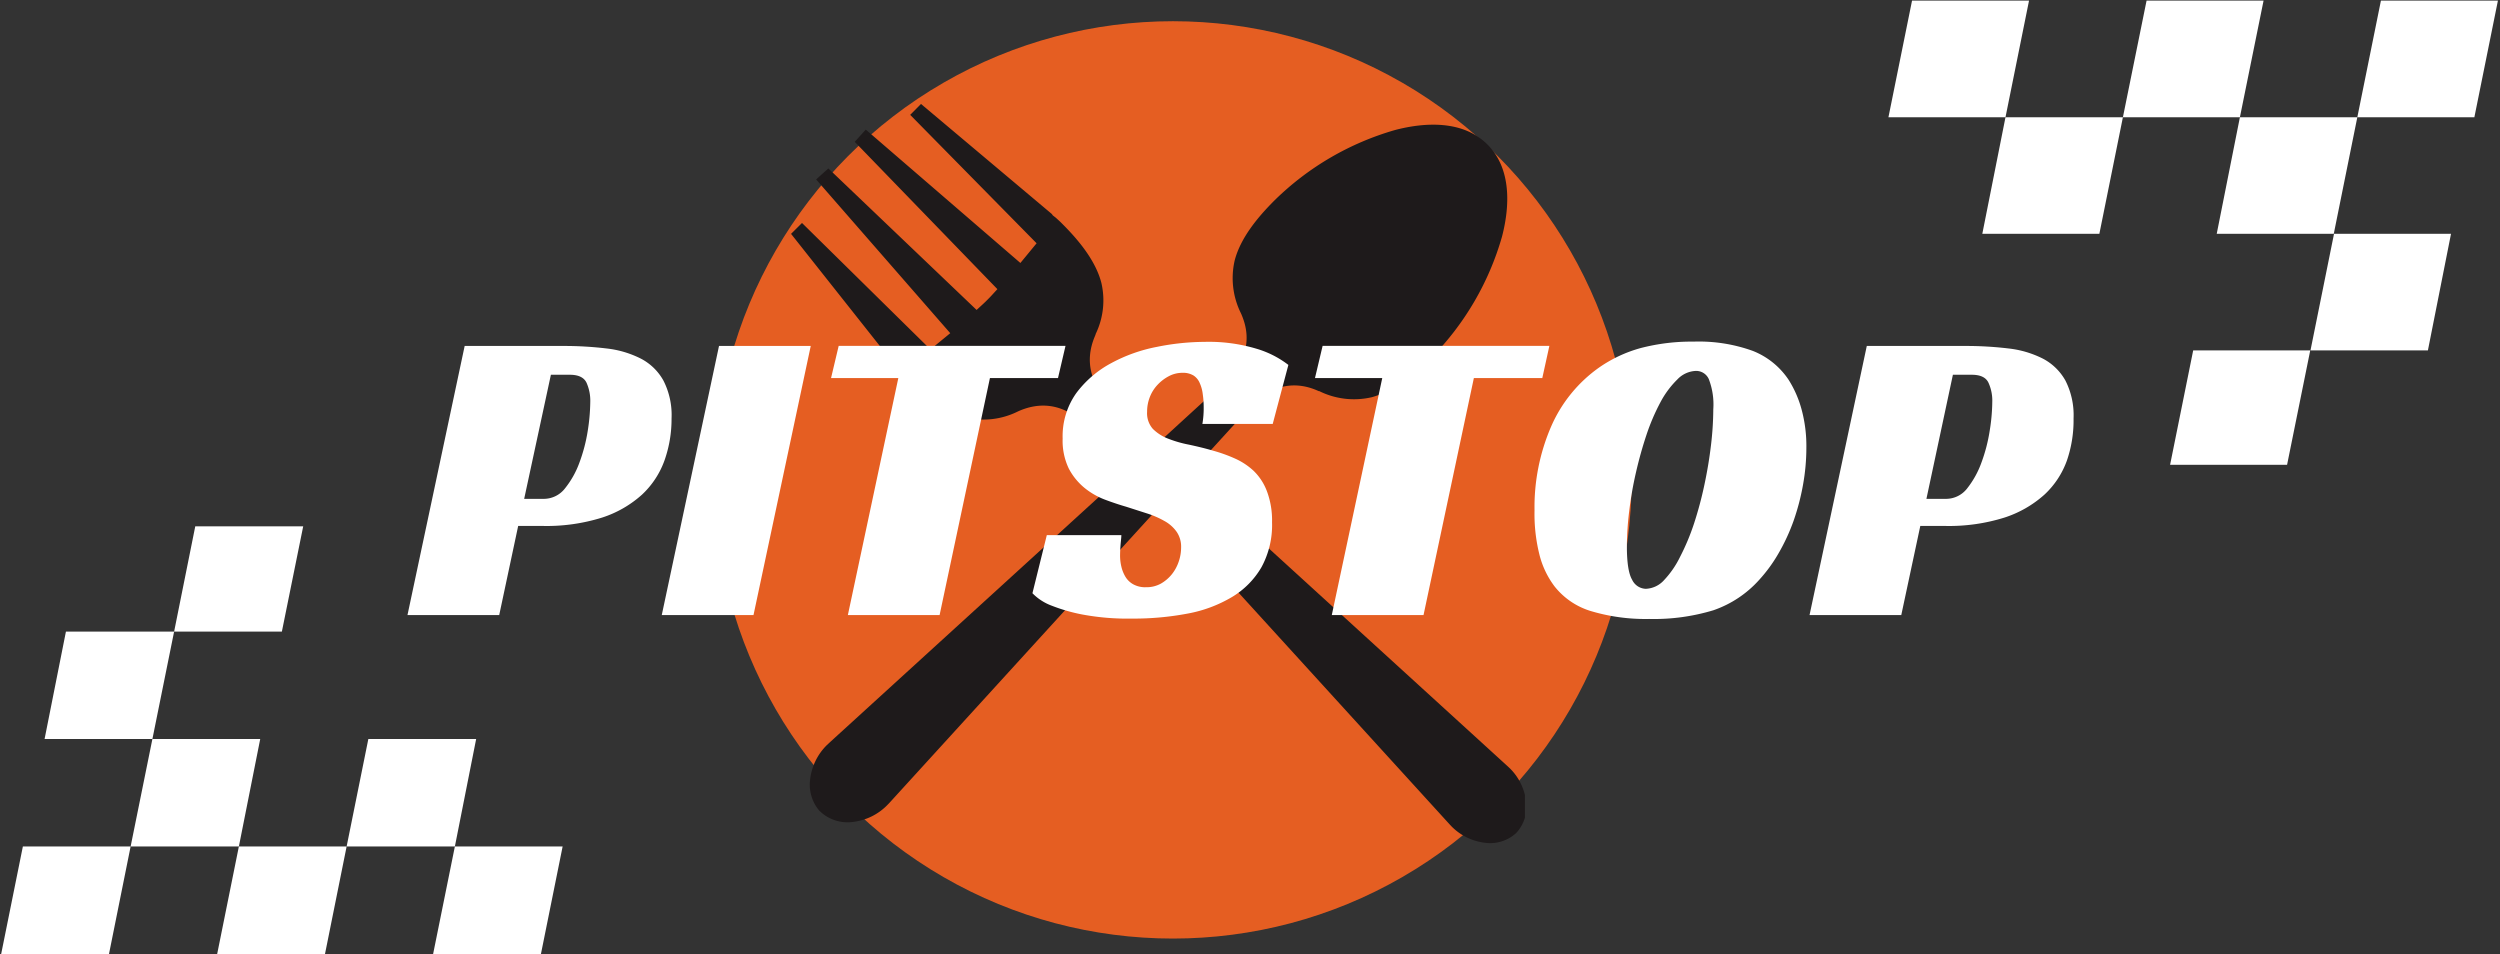
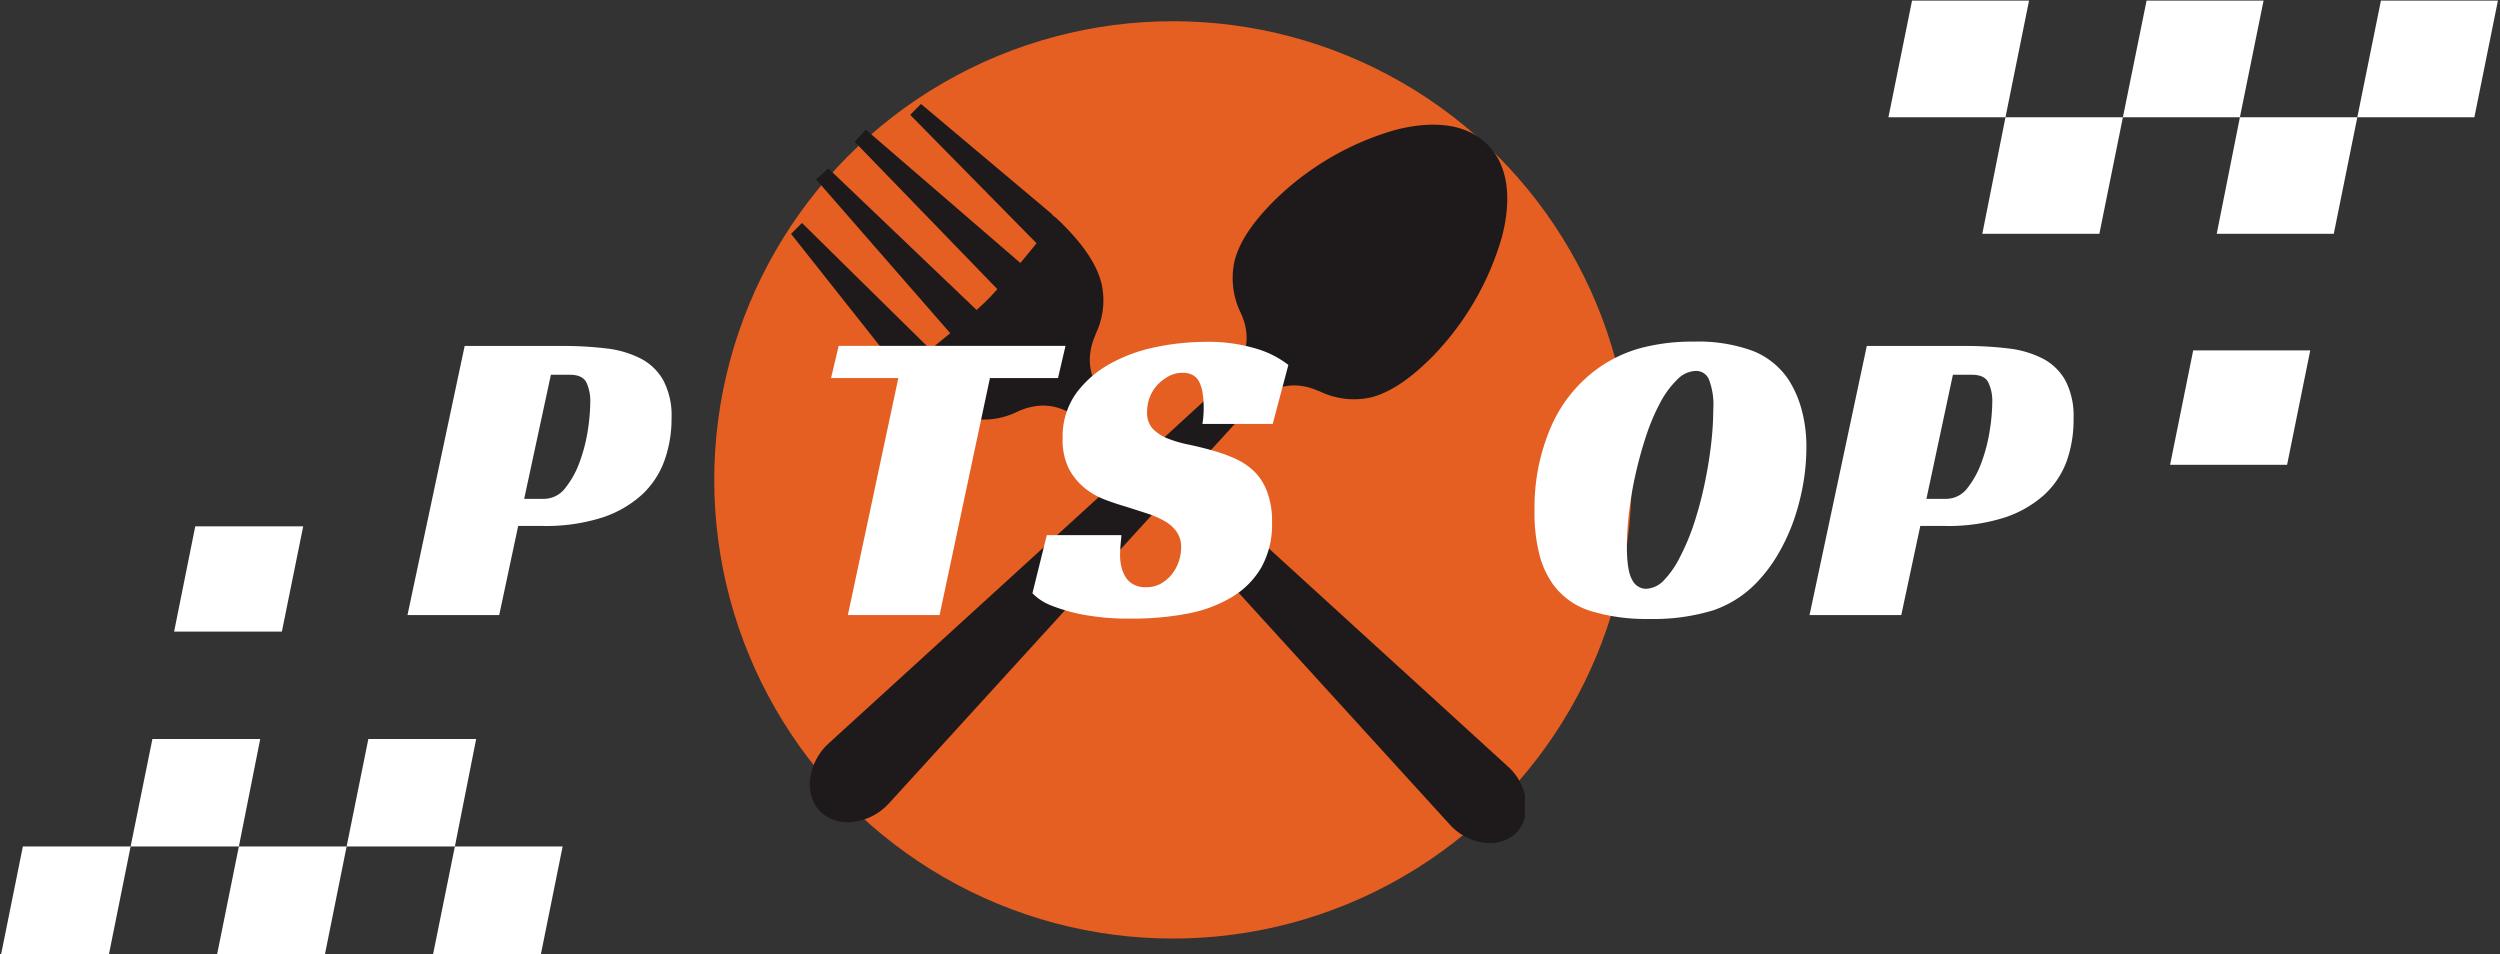
<svg xmlns="http://www.w3.org/2000/svg" id="Layer_1" data-name="Layer 1" viewBox="0 0 408.79 156.06">
  <rect x="0" y="0" width="408.79" height="156.06" fill="#333333" stroke="none" />
  <defs>
    <style>.cls-1{fill:none;}.cls-2{fill:#fff;}.cls-3{clip-path:url(#clip-path);}.cls-4{clip-path:url(#clip-path-2);}.cls-5{clip-path:url(#clip-path-3);}.cls-6{clip-path:url(#clip-path-4);}.cls-7{clip-path:url(#clip-path-5);}.cls-8{clip-path:url(#clip-path-6);}.cls-9{fill:#e55e22;}.cls-10{clip-path:url(#clip-path-7);}.cls-11{fill:#1e1a1b;fill-rule:evenodd;}.cls-12{clip-path:url(#clip-path-8);}.cls-13{clip-path:url(#clip-path-9);}.cls-14{clip-path:url(#clip-path-10);}.cls-15{clip-path:url(#clip-path-11);}</style>
    <clipPath id="clip-path">
      <rect class="cls-1" x="354.58" y="56.96" width="24" height="19.04" />
    </clipPath>
    <clipPath id="clip-path-2">
      <rect class="cls-1" x="385.24" width="23.55" height="19.63" />
    </clipPath>
    <clipPath id="clip-path-3">
      <rect class="cls-1" x="346.58" width="24" height="19.63" />
    </clipPath>
    <clipPath id="clip-path-4">
      <rect class="cls-1" x="308.79" width="23.12" height="19.63" />
    </clipPath>
    <clipPath id="clip-path-5">
      <rect class="cls-1" x="116.79" y="3.47" width="150" height="150" />
    </clipPath>
    <clipPath id="clip-path-6">
      <circle class="cls-1" cx="191.79" cy="78.47" r="75" />
    </clipPath>
    <clipPath id="clip-path-7">
      <rect class="cls-1" x="129.35" y="16.96" width="120" height="120.99" />
    </clipPath>
    <clipPath id="clip-path-8">
      <rect class="cls-1" x="27.91" y="86.06" width="22.67" height="17.56" />
    </clipPath>
    <clipPath id="clip-path-9">
      <rect class="cls-1" y="138.29" width="22.58" height="17.77" />
    </clipPath>
    <clipPath id="clip-path-10">
      <rect class="cls-1" x="34.58" y="138.29" width="22.67" height="17.77" />
    </clipPath>
    <clipPath id="clip-path-11">
      <rect class="cls-1" x="70.58" y="138.29" width="21.42" height="17.77" />
    </clipPath>
  </defs>
  <path class="cls-2" d="M381.61,38.23H362.47l3.79-19.06h19.2Z" />
  <path class="cls-2" d="M343.28,38.23H324.14l3.79-19.06h19.2Z" />
  <g class="cls-3">
    <path class="cls-2" d="M373.9,76.37H354.77l3.85-19.07h19.14Z" />
  </g>
-   <path class="cls-2" d="M397,57.3h-19.2l3.85-19.07h19.13Z" />
  <g class="cls-4">
    <path class="cls-2" d="M404.6,19.17H385.46L389.32.1h19.13Z" />
  </g>
  <g class="cls-5">
    <path class="cls-2" d="M366.26,19.17H347.13L351,.1h19.13Z" />
  </g>
  <g class="cls-6">
-     <path class="cls-2" d="M327.93,19.17H308.79L312.65.1h19.13Z" />
+     <path class="cls-2" d="M327.93,19.17H308.79L312.65.1h19.13" />
  </g>
  <g class="cls-7">
    <g class="cls-8">
      <path class="cls-9" d="M116.79,3.47h150v150h-150Z" />
    </g>
  </g>
  <g class="cls-10">
    <path class="cls-11" d="M134.15,132.72l.18.17a6.54,6.54,0,0,0,5.13,1.51,9.38,9.38,0,0,0,5.59-2.72l.35-.36,44.25-48.54,47.37,52,.33.35a9.21,9.21,0,0,0,5.47,2.68,6.28,6.28,0,0,0,4.92-1.44l.19-.17.16-.18a6.26,6.26,0,0,0,1.45-4.94,9.11,9.11,0,0,0-2.64-5.43l-.36-.34L194.3,77.66,204.84,66.1l0,0c2.94-2.86,6.45-3.92,10.32-2.35l.49.21h0l.08,0a12.81,12.81,0,0,0,8.54,1c3.74-1,7.14-3.84,9.82-6.51a46.34,46.34,0,0,0,11.51-19.75c1.3-5,1.57-11.12-2.38-15.07s-10.06-3.68-15.07-2.38a46.36,46.36,0,0,0-19.75,11.52c-2.67,2.67-5.54,6.08-6.51,9.82a12.89,12.89,0,0,0,1,8.59l.11.24h0l.1.25c1.58,3.88.56,7.38-2.34,10.35l0,0L189,72.78l-7.65-7,0,0c-2.94-3-4-6.63-2.4-10.6l.2-.49v0h0l0-.06a12.6,12.6,0,0,0,.94-8.38c-.95-3.69-3.8-7.07-6.45-9.71-.25-.26-.52-.5-.78-.74s-.31-.27-.48-.4l-.24-.19L172,35l-21.4-18-1.77,1.78,20.67,21L166.85,43,141.57,21.19l-1.81,2,23.33,24.09-1,1.09c-.21.23-.43.45-.64.66s-.44.44-.67.65l-1.09,1L135.45,27.54l-2,1.8,21.93,25.14-3.24,2.66-21-20.68-1.79,1.78,17.42,22,.18.1.19.24c.12.16.26.32.4.48s.48.54.74.79c2.63,2.63,6,5.48,9.7,6.44a12.63,12.63,0,0,0,8.44-1,1.63,1.63,0,0,0,.19-.09l0,0,.29-.12c4-1.61,7.57-.57,10.62,2.4l0,0L184.36,77l-48.79,44.49-.36.34a9.4,9.4,0,0,0-2.74,5.61,6.56,6.56,0,0,0,1.5,5.12Z" />
  </g>
  <path class="cls-2" d="M88.9,81.57a4.39,4.39,0,0,0,3.5-1.73,14.75,14.75,0,0,0,2.35-4.21,26.59,26.59,0,0,0,1.36-5.21,32.38,32.38,0,0,0,.41-4.71,7.17,7.17,0,0,0-.62-3.14c-.42-.86-1.33-1.29-2.71-1.29H90.08L85.71,81.57ZM84.73,86l-3.1,14.57h-15l9.35-44H92a58.39,58.39,0,0,1,7.19.41,16.43,16.43,0,0,1,5.62,1.67,8.91,8.91,0,0,1,3.67,3.58,12.36,12.36,0,0,1,1.33,6.19,20.31,20.31,0,0,1-1.14,6.83A14.23,14.23,0,0,1,105,80.86a18,18,0,0,1-6.54,3.77A30.32,30.32,0,0,1,88.69,86Z" />
-   <path class="cls-2" d="M123.21,100.57h-15l9.36-44h15Z" />
  <path class="cls-2" d="M173,61.82H161.87l-8.23,38.75h-15l8.25-38.75h-11l1.25-5.27h37.09Z" />
  <path class="cls-2" d="M196.61,69.32a15.26,15.26,0,0,0,.21-2.86,13.8,13.8,0,0,0-.15-2,6,6,0,0,0-.48-1.79,2.74,2.74,0,0,0-1-1.25,3.26,3.26,0,0,0-1.81-.46,4.74,4.74,0,0,0-2.27.56,6.92,6.92,0,0,0-1.85,1.42,6.15,6.15,0,0,0-1.25,2,6.51,6.51,0,0,0-.44,2.4,3.86,3.86,0,0,0,.94,2.79,7.2,7.2,0,0,0,2.45,1.58,19.4,19.4,0,0,0,3.46,1c1.3.28,2.65.6,4,1a24.59,24.59,0,0,1,3.48,1.25A11.13,11.13,0,0,1,205,77a9.11,9.11,0,0,1,2.16,3.32,13.59,13.59,0,0,1,.84,5.08,14.43,14.43,0,0,1-1.73,7.35,13.7,13.7,0,0,1-4.8,4.86,21.84,21.84,0,0,1-7.22,2.71,47.23,47.23,0,0,1-9.11.83,40.49,40.49,0,0,1-8.17-.67A28.34,28.34,0,0,1,172,99.05,8.53,8.53,0,0,1,168.82,97l2.35-9.5h12.19c0,.42-.09,1-.14,1.71s-.07,1.27-.07,1.69a7.8,7.8,0,0,0,.21,1.75,5.79,5.79,0,0,0,.67,1.67,3.46,3.46,0,0,0,1.27,1.22,4,4,0,0,0,2.08.48,4.82,4.82,0,0,0,2.46-.6,6.36,6.36,0,0,0,1.81-1.56,6.78,6.78,0,0,0,1.11-2.09,7.16,7.16,0,0,0,.37-2.25,4.28,4.28,0,0,0-.73-2.56,5.93,5.93,0,0,0-2-1.77,14.86,14.86,0,0,0-2.89-1.25l-3.36-1.08c-1.11-.32-2.28-.71-3.5-1.17a12.06,12.06,0,0,1-3.35-1.94,10.26,10.26,0,0,1-2.54-3.14,10.52,10.52,0,0,1-1-4.9,12.15,12.15,0,0,1,2.25-7.46,17.32,17.32,0,0,1,5.69-4.87,25.85,25.85,0,0,1,7.52-2.67,39.94,39.94,0,0,1,7.77-.81A27.1,27.1,0,0,1,205.38,57a15.91,15.91,0,0,1,5.29,2.67l-2.56,9.65Z" />
-   <path class="cls-2" d="M252.19,61.82H241l-8.23,38.75h-15l8.25-38.75h-11l1.25-5.27h37.08Z" />
  <path class="cls-2" d="M276.93,55.86a26,26,0,0,1,9.69,1.52,12.6,12.6,0,0,1,5.85,4.73A17.63,17.63,0,0,1,294.6,67a22.83,22.83,0,0,1,.77,6.23,34.29,34.29,0,0,1-.56,6.11,38,38,0,0,1-1.54,5.85,32.06,32.06,0,0,1-2.44,5.27,24.49,24.49,0,0,1-3.15,4.33,17.85,17.85,0,0,1-7.52,5,33.53,33.53,0,0,1-10.5,1.42A31.11,31.11,0,0,1,260,99.88a12,12,0,0,1-5.81-4,14.48,14.48,0,0,1-2.4-4.92,27.38,27.38,0,0,1-.87-7.5,33.16,33.16,0,0,1,2.73-13.75,23.06,23.06,0,0,1,7.81-9.6,22.17,22.17,0,0,1,6.79-3.19A33,33,0,0,1,276.93,55.86ZM269.1,96.28a4.23,4.23,0,0,0,3-1.42,15.29,15.29,0,0,0,2.62-3.81A37,37,0,0,0,277,85.61a60.85,60.85,0,0,0,1.69-6.31q.7-3.27,1.08-6.48a51.35,51.35,0,0,0,.38-5.88,11.55,11.55,0,0,0-.73-4.94,2.26,2.26,0,0,0-2.1-1.35,4.4,4.4,0,0,0-3.05,1.4,15.08,15.08,0,0,0-2.75,3.7,34.26,34.26,0,0,0-2.29,5.34q-1,3-1.73,6.19a59.17,59.17,0,0,0-1.1,6.31,48.56,48.56,0,0,0-.38,5.75q0,4,.86,5.46A2.56,2.56,0,0,0,269.1,96.28Z" />
  <path class="cls-2" d="M318.18,81.57a4.37,4.37,0,0,0,3.5-1.73A15,15,0,0,0,324,75.63a26.58,26.58,0,0,0,1.35-5.21,31.17,31.17,0,0,0,.42-4.71,7,7,0,0,0-.63-3.14c-.41-.86-1.32-1.29-2.71-1.29h-3.1L315,81.57ZM314,86l-3.11,14.57h-15l9.36-44h16a58.22,58.22,0,0,1,7.18.41,16.49,16.49,0,0,1,5.63,1.67,9,9,0,0,1,3.67,3.58,12.47,12.47,0,0,1,1.33,6.19A20.32,20.32,0,0,1,338,75.23a14.1,14.1,0,0,1-3.68,5.63,18.16,18.16,0,0,1-6.55,3.77A30.28,30.28,0,0,1,318,86Z" />
  <path class="cls-2" d="M24.92,120.84H42.55l-3.49,17.57H21.36Z" />
  <path class="cls-2" d="M60.23,120.84H77.86l-3.48,17.57H56.68Z" />
  <g class="cls-12">
    <path class="cls-2" d="M32,85.71H49.65l-3.56,17.57H28.47Z" />
  </g>
-   <path class="cls-2" d="M10.78,103.28H28.47l-3.55,17.56H7.29Z" />
  <g class="cls-13">
    <path class="cls-2" d="M3.74,138.41H21.36L17.82,156H.19Z" />
  </g>
  <g class="cls-14">
    <path class="cls-2" d="M39.06,138.41H56.68L53.14,156H35.51Z" />
  </g>
  <g class="cls-15">
    <path class="cls-2" d="M74.38,138.41H92L88.45,156H70.82Z" />
  </g>
</svg>